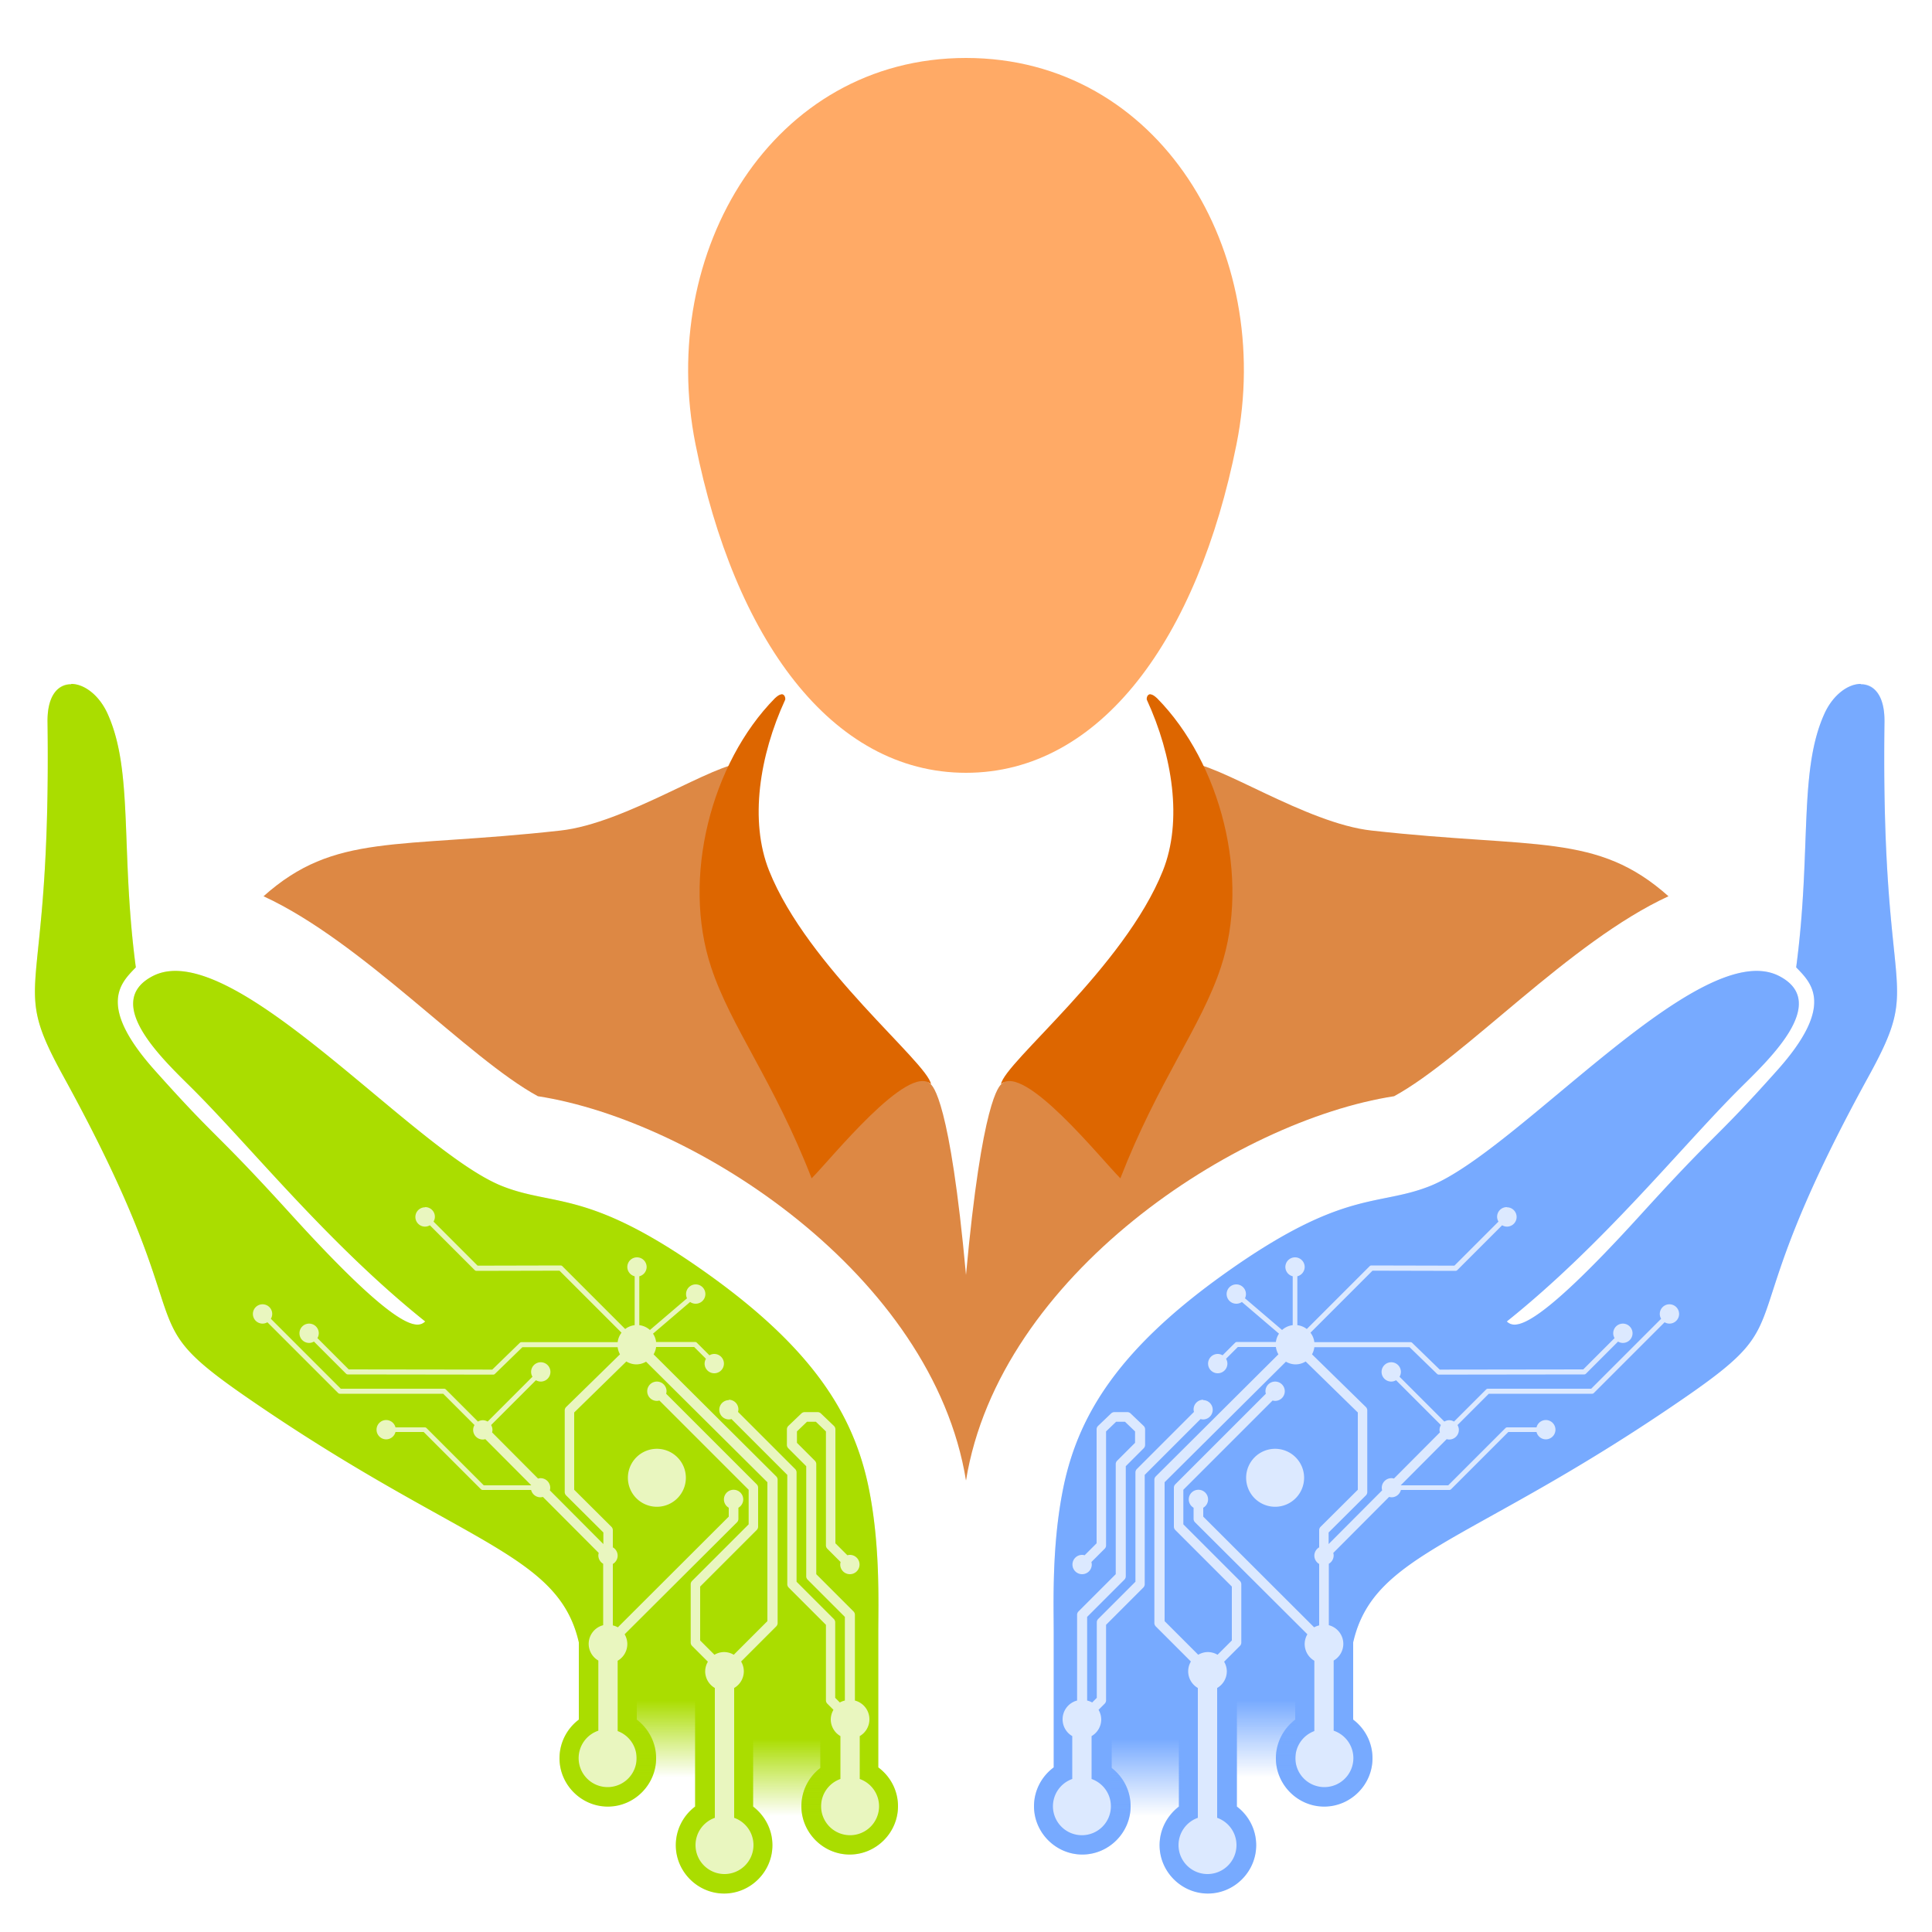
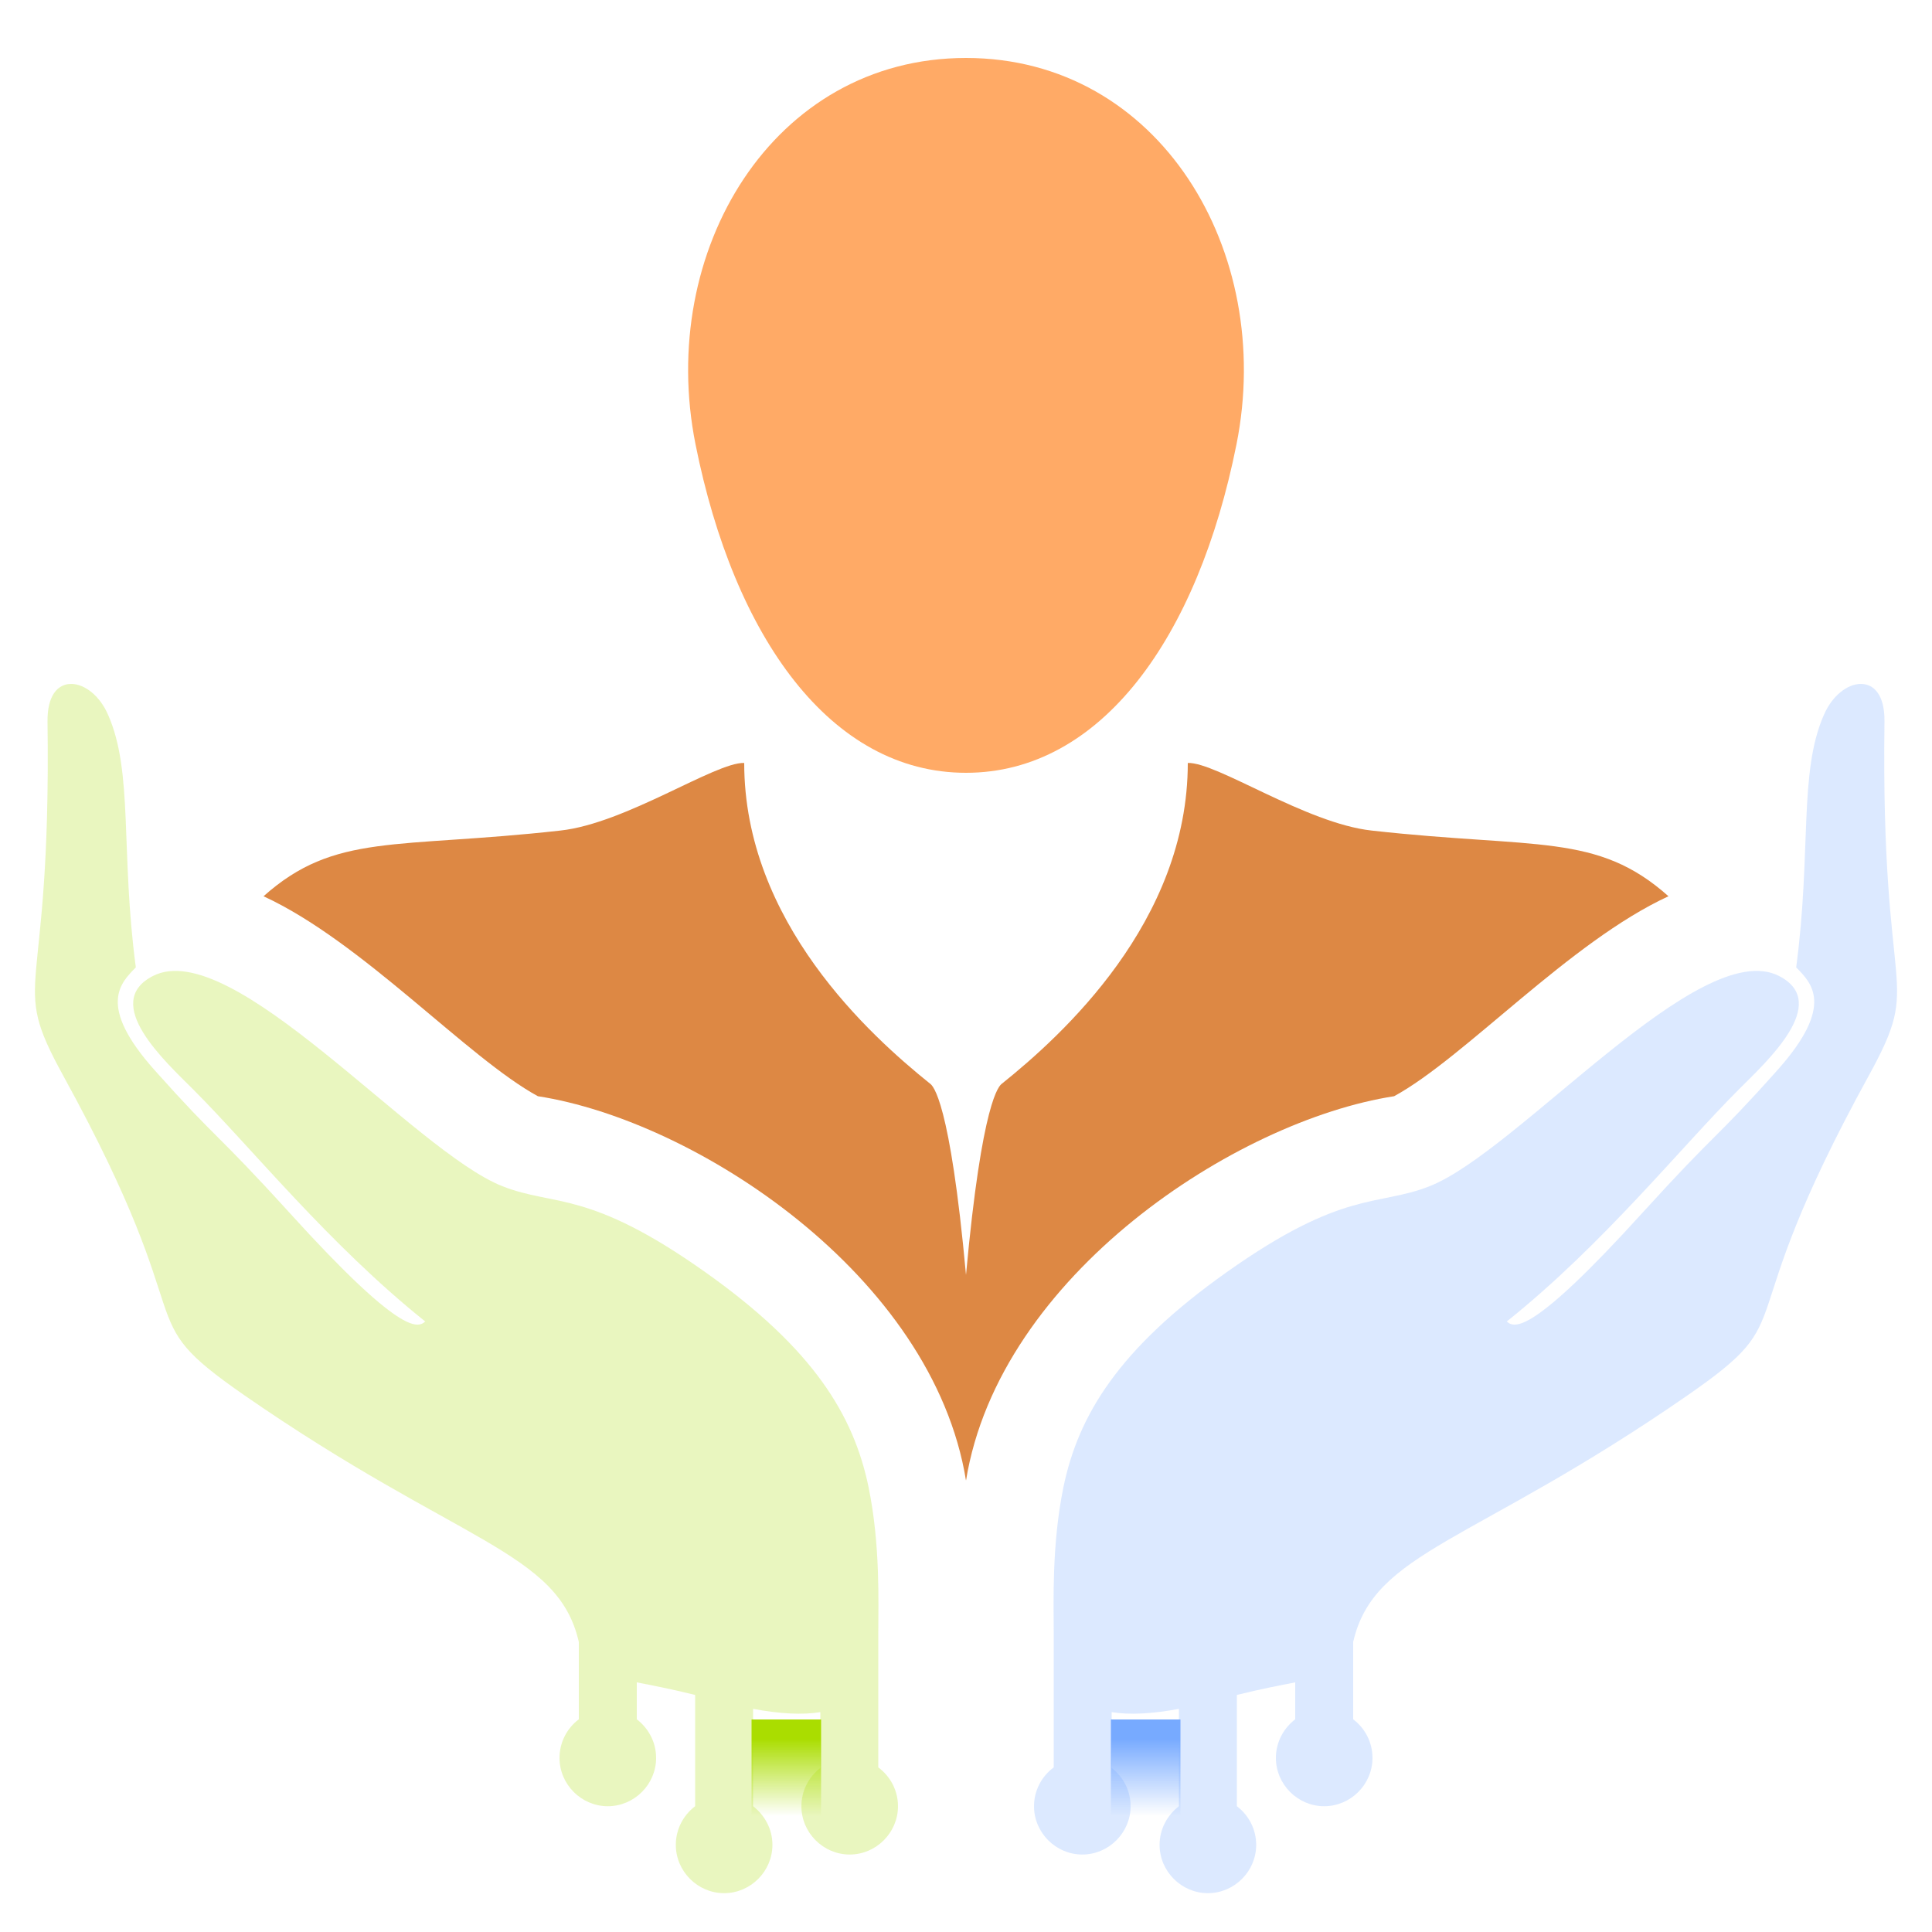
<svg xmlns="http://www.w3.org/2000/svg" xmlns:xlink="http://www.w3.org/1999/xlink" version="1.1" viewBox="0 0 1000 1000">
  <title>Logo 1forma-tic.fr</title>
  <defs>
    <linearGradient id="b" x1="0" x2="0" y1="0" y2="1">
      <stop stop-color="#7af" offset=".2" />
      <stop stop-color="#7af" stop-opacity="0" offset="1" />
    </linearGradient>
    <linearGradient id="g" x1="0" x2="0" y1="0" y2="1">
      <stop stop-color="#ad0" offset=".2" />
      <stop stop-color="#ad0" stop-opacity="0" offset="1" />
    </linearGradient>
  </defs>
  <g fill="#ad0">
    <g id="m">
      <path fill="#d84" d="m385.2 394.9c-14.9-0.5-61.2 31.3-95.2 35-85.2 9.5-116.6 1-153.6 34 51.2 23.6 105.5 83.6 142 103.5 81.6 12.6 204.3 92.5 221.6 198.9 3-105 10 0 0-106.4-8.3-90.7-17.2-98-18.6-99-31-24.9-96.2-83.7-96.2-166z" />
-       <path fill="#d60" d="m404.5 359.4c-0.8 0-1.9 0.6-3.4 2-33 33.5-48.4 93-33 139.3 10.2 30.9 32.4 58.8 52 109.2 10-10 50-60 61.8-48.7-1.8-11.3-63.8-60.5-83.8-110.5-10.3-25.8-5-59.6 8.3-88.5 0.2-0.5-0-2.9-1.9-2.9z" />
      <path opacity=".25" d="m36.9 354c6.8 0 14.7 6 19 15.9 13.2 29.7 6.4 70.7 14.4 130.8-7.6 7.9-20.5 19.4 9.8 53.3 33.3 37.3 30 30 70 74 57 62.8 66 59.6 70 56-50-40-90-90-120-120-14.6-14.6-47.9-44.9-21-58.8 41-21.2 135 90.7 181 108.8 26.9 10.6 44.4 1.5 105 44.5 55.9 39.6 76.8 74 84.5 111.4 6.1 29.8 5 59.9 5 75v69.9c6.2 4.6 10.2 11.9 10.2 20.1 0 13.7-11.3 25-25 25s-25-11.3-25-25c0-8 3.8-15.2 9.8-19.8v-28.9c-9.3 1.5-20.9 0.9-34.8-1.7v50.4c6 4.6 10 11.8 10 20 0 13.7-11.3 25-25 25s-25-11.3-25-25c0-8.1 3.9-15.4 10-20v-57.6c-12.9-3.2-22.5-5-30.2-6.5v19.1c6 4.6 10 11.8 10 20 0 13.7-11.3 25-25 25-13.7 0-25-11.3-25-25 0-8.1 3.9-15.4 10-20v-40c-10.8-47.3-62.1-50.8-173.1-127.7-61.6-42.7-19-29.4-93.7-165.3-28.7-52.3-6.2-34.4-8.2-183.3-0.2-13.8 5.4-19.6 12.2-19.6z" />
-       <path d="m36.9 354c6.8 0 14.7 6 19 15.9 13.2 29.7 6.4 70.7 14.4 130.8-7.6 7.9-20.5 19.4 9.8 53.3 33.3 37.3 30 30 70 74 57 62.8 66 59.6 70 56-50-40-90-90-120-120-14.6-14.6-47.9-44.9-21-58.8 41-21.2 135 90.7 181 108.8 26.9 10.6 44.4 1.5 105 44.5 55.9 39.6 76.8 74 84.5 111.4 6.1 29.8 5 59.9 5 75v69.9c6.2 4.6 10.2 11.9 10.2 20.1 0 13.7-11.3 25-25 25s-25-11.3-25-25c0-8 3.8-15.2 9.8-19.8l0,-23 -34.8,0 0,43c6 4.6 10 11.8 10 20 0 13.7-11.3 25-25 25s-25-11.3-25-25c0-8.1 3.9-15.4 10-20v-57.6c-12.9-3.2-22.5-5-30.2-6.5v19.1c6 4.6 10 11.8 10 20 0 13.7-11.3 25-25 25-13.7 0-25-11.3-25-25 0-8.1 3.9-15.4 10-20v-40c-10.8-47.3-62.1-50.8-173.1-127.7-61.6-42.7-19-29.4-93.7-165.3-28.7-52.3-6.2-34.4-8.2-183.3-0.2-13.8 5.4-19.6 12.2-19.6zm183.1 270.9a5 5 0 0 0-5 5 5 5 0 0 0 5 5 5 5 0 0 0 2.5-0.7l23.2 23.2a1.3 1.3 0 0 0 0.9 0.4l43-0.1 32.1 32.1a10 10 0 0 0-2 4.9h-49.8a1.3 1.3 0 0 0-0.9 0.4l-14.2 13.8-74.3-0.1-16.2-16.2a5 5 0 0 0 0.7-2.5 5 5 0 0 0-5-5 5 5 0 0 0-5 5 5 5 0 0 0 5 5 5 5 0 0 0 2.5-0.7l16.6 16.6a1.3 1.3 0 0 0 0.9 0.4l75.3 0.1a1.3 1.3 0 0 0 0.9-0.4l14.2-13.8h49.3a10 10 0 0 0 1.2 3.7l-27.8 27.2a2.5 2.5 0 0 0-0.8 1.8l0 42.2a2.5 2.5 0 0 0 0.7 1.8l19.3 19.2v6l-27.7-27.8a5 5 0 0 0 0.2-1.3 5 5 0 0 0-5-5 5 5 0 0 0-1.3 0.2l-23.8-23.9a5 5 0 0 0 0.2-1.3 5 5 0 0 0-0.7-2.5l23.2-23.2a5 5 0 0 0 2.5 0.7 5 5 0 0 0 5-5 5 5 0 0 0-5-5 5 5 0 0 0-5 5 5 5 0 0 0 0.7 2.5l-23.2 23.2a5 5 0 0 0-2.5-0.7 5 5 0 0 0-2.5 0.7l-16.6-16.6a1.3 1.3 0 0 0-0.9-0.4h-53.5l-36.2-36.2a5 5 0 0 0 0.7-2.5 5 5 0 0 0-5-5 5 5 0 0 0-5 5 5 5 0 0 0 5 5 5 5 0 0 0 2.5-0.7l36.6 36.6a1.3 1.3 0 0 0 0.9 0.4h53.5l16.2 16.2a5 5 0 0 0-0.7 2.5 5 5 0 0 0 5 5 5 5 0 0 0 1.3-0.2l23.8 23.9a5 5 0 0 0-0 0h-24.6l-29.6-29.6a1.3 1.3 0 0 0-0.9-0.4h-15.2a5 5 0 0 0-4.8-3.8 5 5 0 0 0-5 5 5 5 0 0 0 5 5 5 5 0 0 0 4.8-3.8h14.6l29.6 29.6a1.3 1.3 0 0 0 0.9 0.4h25.1a5 5 0 0 0 4.8 3.8 5 5 0 0 0 1.3-0.2l28.9 29a5 5 0 0 0-0.2 1.3 5 5 0 0 0 2.5 4.3v31.8a10 10 0 0 0-7.5 9.7 10 10 0 0 0 5 8.6v36.3a15 15 0 0 0-10.2 14.2 15 15 0 0 0 15 15 15 15 0 0 0 15-15 15 15 0 0 0-9.8-14v-36.4a10 10 0 0 0 5-8.7 10 10 0 0 0-1.4-5l58.2-58a2.5 2.5 0 0 0 0.7-1.8v-5.7a5 5 0 0 0 2.5-4.3 5 5 0 0 0-5-5 5 5 0 0 0-5 5 5 5 0 0 0 2.5 4.3v4.6l-57.4 57.3a10 10 0 0 0-2.6-1v-31.8a5 5 0 0 0 2.5-4.3 5 5 0 0 0-2.5-4.3v-8.8a2.5 2.5 0 0 0-0.7-1.8l-19.3-19.2-0-40 27-26.4a10 10 0 0 0 5.2 1.5 10 10 0 0 0 5-1.4l62.8 62.4v71.9l-17.4 17.4a10 10 0 0 0-5-1.4 10 10 0 0 0-5 1.4l-7.4-7.4v-27.9l29.3-29.3a2.5 2.5 0 0 0 0.7-1.8v-20a2.5 2.5 0 0 0-0.7-1.8l-46.9-46.9a5 5 0 0 0 0.2-1.3 5 5 0 0 0-5-5 5 5 0 0 0-5 5 5 5 0 0 0 5 5 5 5 0 0 0 1.3-0.2l46.2 46.2v17.9l-29.3 29.3a2.5 2.5 0 0 0-0.7 1.8v30a2.5 2.5 0 0 0 0.7 1.8l8.2 8.2a10 10 0 0 0-1.4 5 10 10 0 0 0 5 8.6v67.2a15 15 0 0 0-10 14.1 15 15 0 0 0 15 15 15 15 0 0 0 15-15 15 15 0 0 0-10-14.1v-67.2a10 10 0 0 0 5-8.7 10 10 0 0 0-1.4-5l18.2-18.2a2.5 2.5 0 0 0 0.7-1.8v-74a2.5 2.5 0 0 0-0.7-1.8l-63.5-63.2a10 10 0 0 0 1.3-3.8h19.7l6.1 6.1a5 5 0 0 0-0.7 2.5 5 5 0 0 0 5 5 5 5 0 0 0 5-5 5 5 0 0 0-5-5 5 5 0 0 0-2.5 0.7l-6.5-6.5a1.3 1.3 0 0 0-0.9-0.4h-20.2a10 10 0 0 0-1.6-4.3l19.2-16.4a5 5 0 0 0 2.9 0.9 5 5 0 0 0 5-5 5 5 0 0 0-5-5 5 5 0 0 0-5 5 5 5 0 0 0 0.5 2.2l-19.2 16.4a10 10 0 0 0-5.5-2.5v-25.3a5 5 0 0 0 3.8-4.8 5 5 0 0 0-5-5 5 5 0 0 0-5 5 5 5 0 0 0 3.8 4.8v25.3a10 10 0 0 0-4.9 2l-32.5-32.5a1.3 1.3 0 0 0-0.9-0.4l-43 0.1-22.8-22.8a5 5 0 0 0 0.7-2.5 5 5 0 0 0-5-5zm157.3 99.8a5 5 0 0 0-5 5 5 5 0 0 0 5 5 5 5 0 0 0 1.3-0.2l28.9 28.9v56.5a2.5 2.5 0 0 0 0.7 1.8l19.3 19.3v39a2.5 2.5 0 0 0 0.7 1.8l3.2 3.2a10 10 0 0 0-1.4 5 10 10 0 0 0 5 8.6v22.2a15 15 0 0 0-10 14.1 15 15 0 0 0 15 15 15 15 0 0 0 15-15 15 15 0 0 0-10-14.1v-22.2a10 10 0 0 0 5-8.7 10 10 0 0 0-7.5-9.7v-44.3a2.5 2.5 0 0 0-0.7-1.8l-19.3-19.3v-56.9a2.5 2.5 0 0 0-0.7-1.8l-9.3-9.3v-5.9l5.2-5h4.6l5.2 5v58.9a2.5 2.5 0 0 0 0.7 1.8l6.9 6.9a5 5 0 0 0-0.2 1.3 5 5 0 0 0 5 5 5 5 0 0 0 5-5 5 5 0 0 0-5-5 5 5 0 0 0-1.3 0.2l-6.2-6.2v-59a2.5 2.5 0 0 0-0.8-1.8l-6.7-6.4a2.5 2.5 0 0 0-1.7-0.7h-6.7a2.5 2.5 0 0 0-1.7 0.7l-6.7 6.4a2.5 2.5 0 0 0-0.8 1.8v8a2.5 2.5 0 0 0 0.7 1.8l9.3 9.3v56.9a2.5 2.5 0 0 0 0.7 1.8l19.3 19.3v43.3a10 10 0 0 0-2.6 1l-2.4-2.4v-39a2.5 2.5 0 0 0-0.7-1.8l-19.3-19.3v-56.5a2.5 2.5 0 0 0-0.7-1.8l-29.6-29.6a5 5 0 0 0 0.2-1.3 5 5 0 0 0-5-5zm-37.3 25.2a15 15 0 0 0-15 15 15 15 0 0 0 15 15 15 15 0 0 0 15-15 15 15 0 0 0-15-15z" />
    </g>
  </g>
  <g fill="url(#g)">
    <g id="d">
      <rect x="389" y="890" width="36" height="50" />
-       <rect x="329.4" y="870" width="31" height="50" />
    </g>
  </g>
  <g transform="scale(-1 1)">
    <use xlink:href="#m" x="-1e3" fill="#7af" />
    <use xlink:href="#d" x="-1e3" fill="url(#b)" />
  </g>
  <path fill="#fa6" d="m640 230c-20 100-70 170-140 170s-120-70-140-170 40-200 140-200 160 100 140 200z" />
</svg>